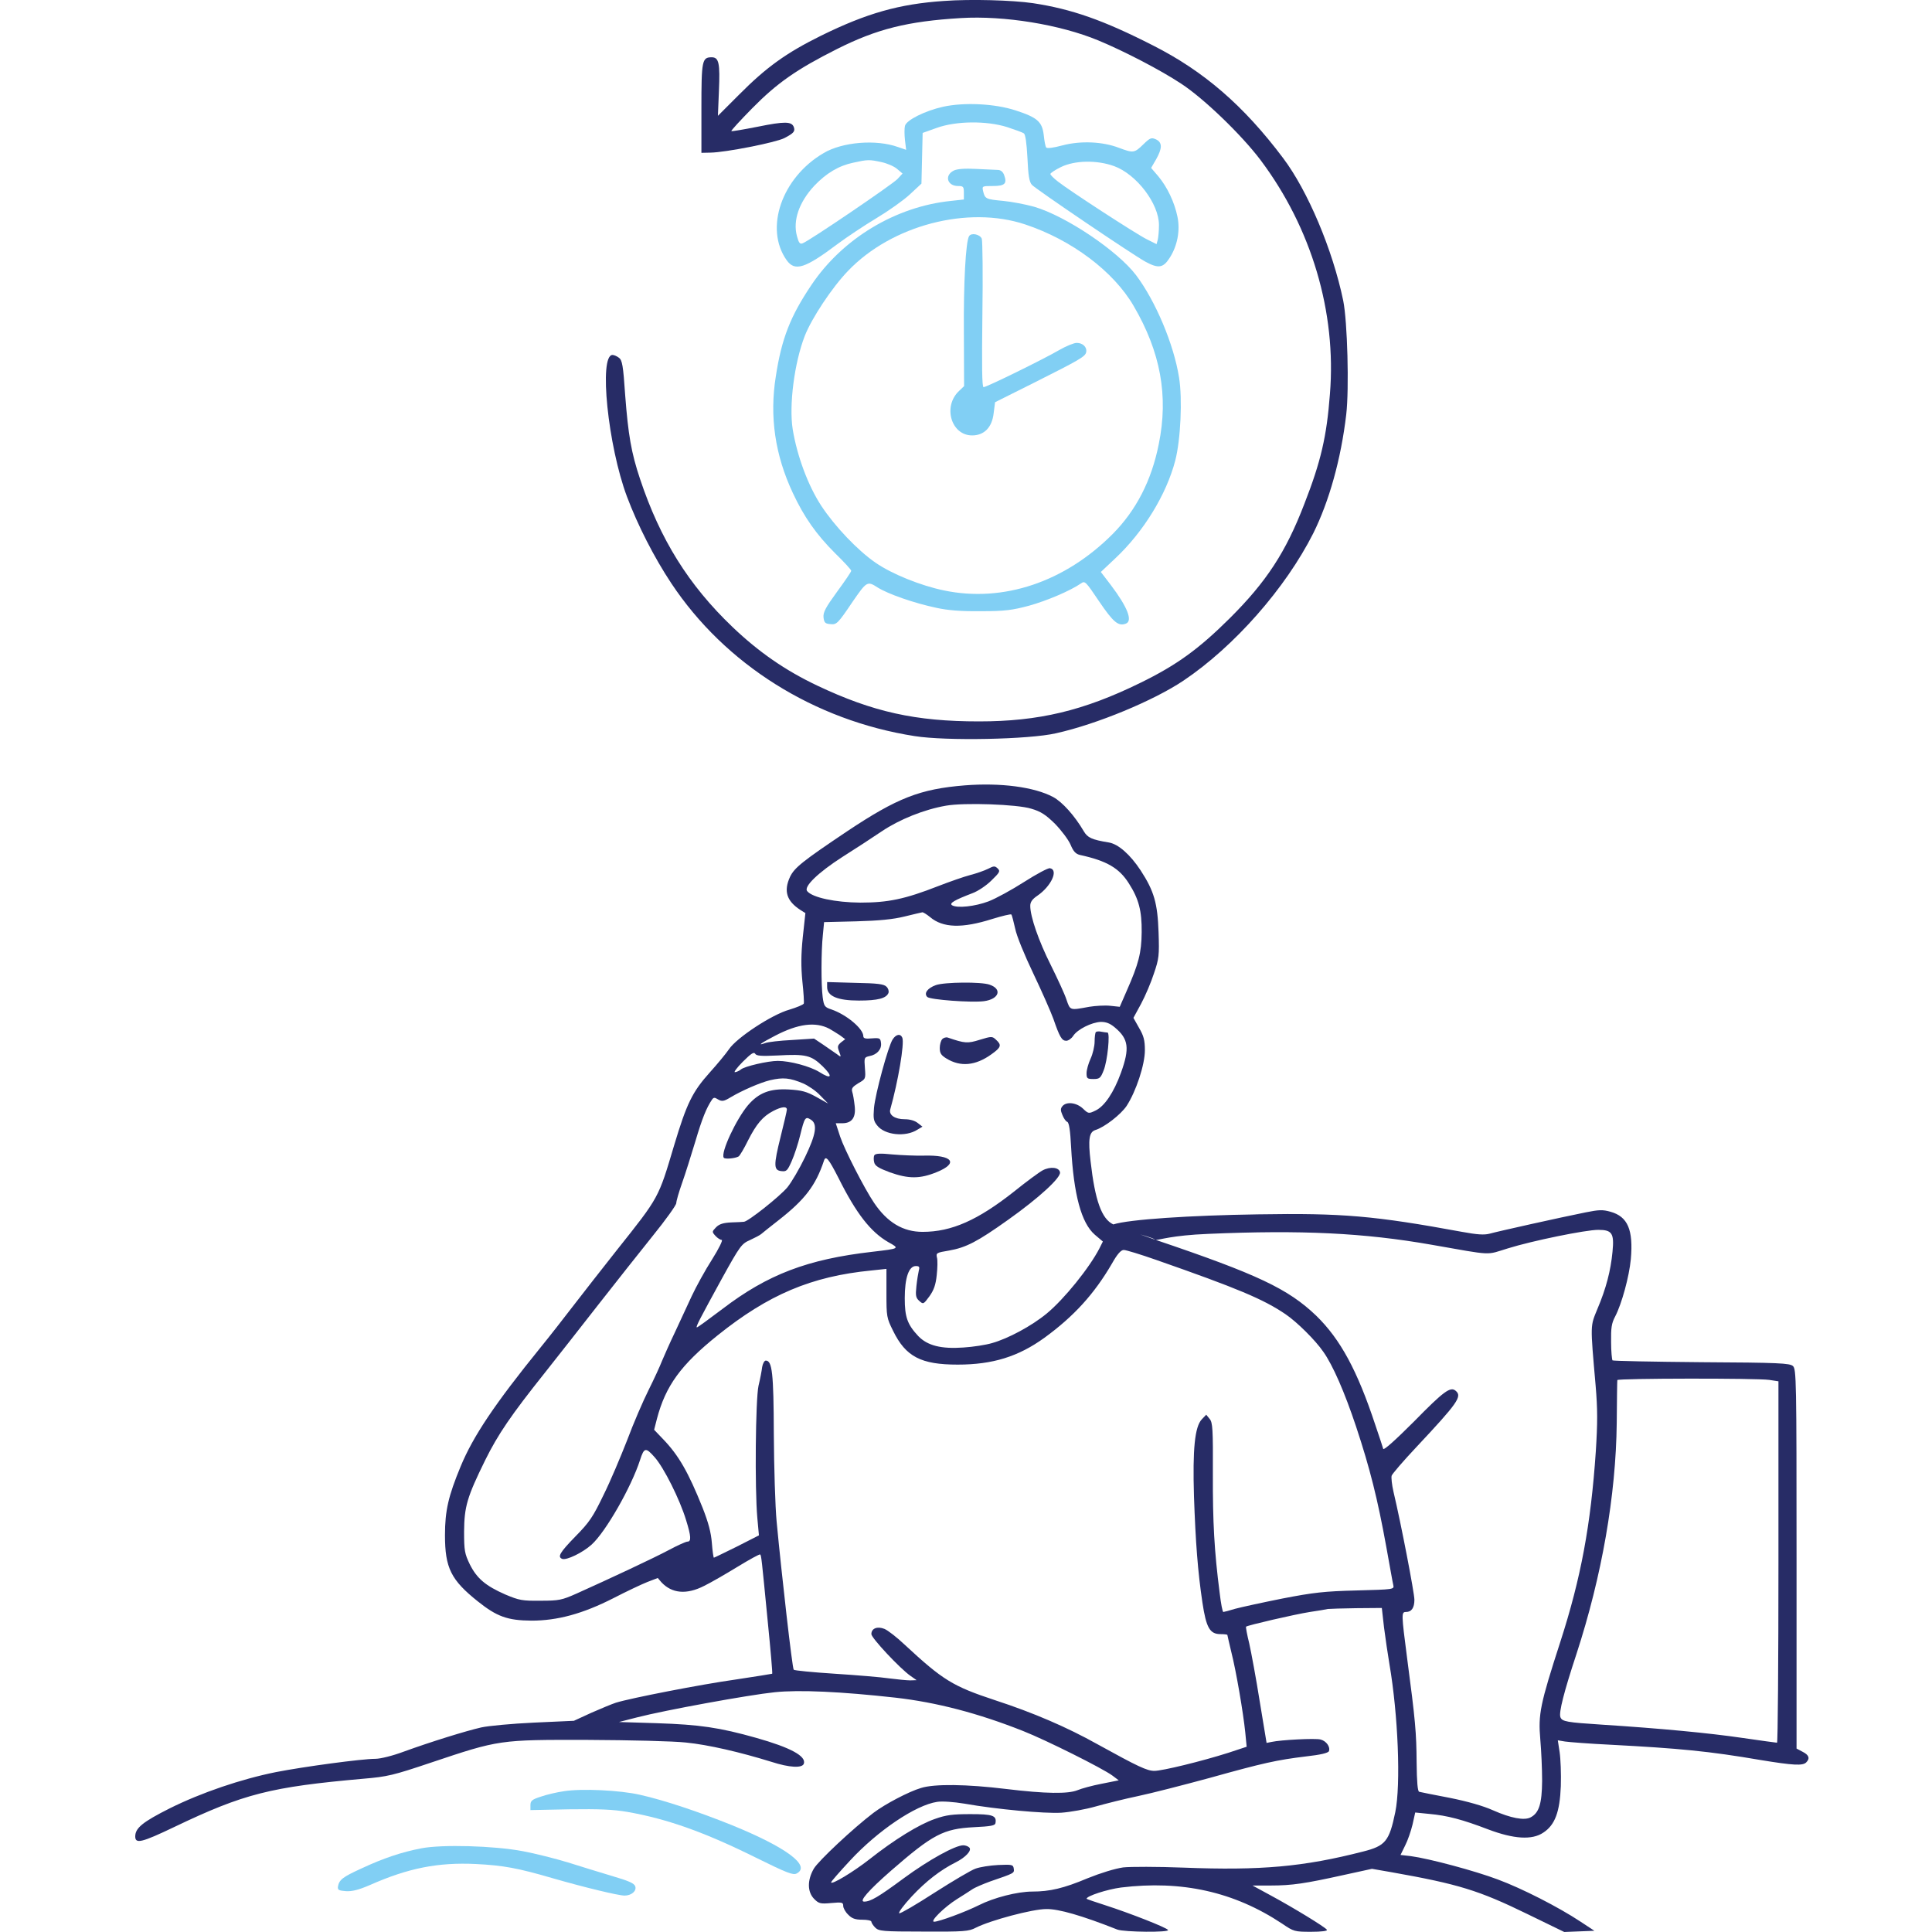
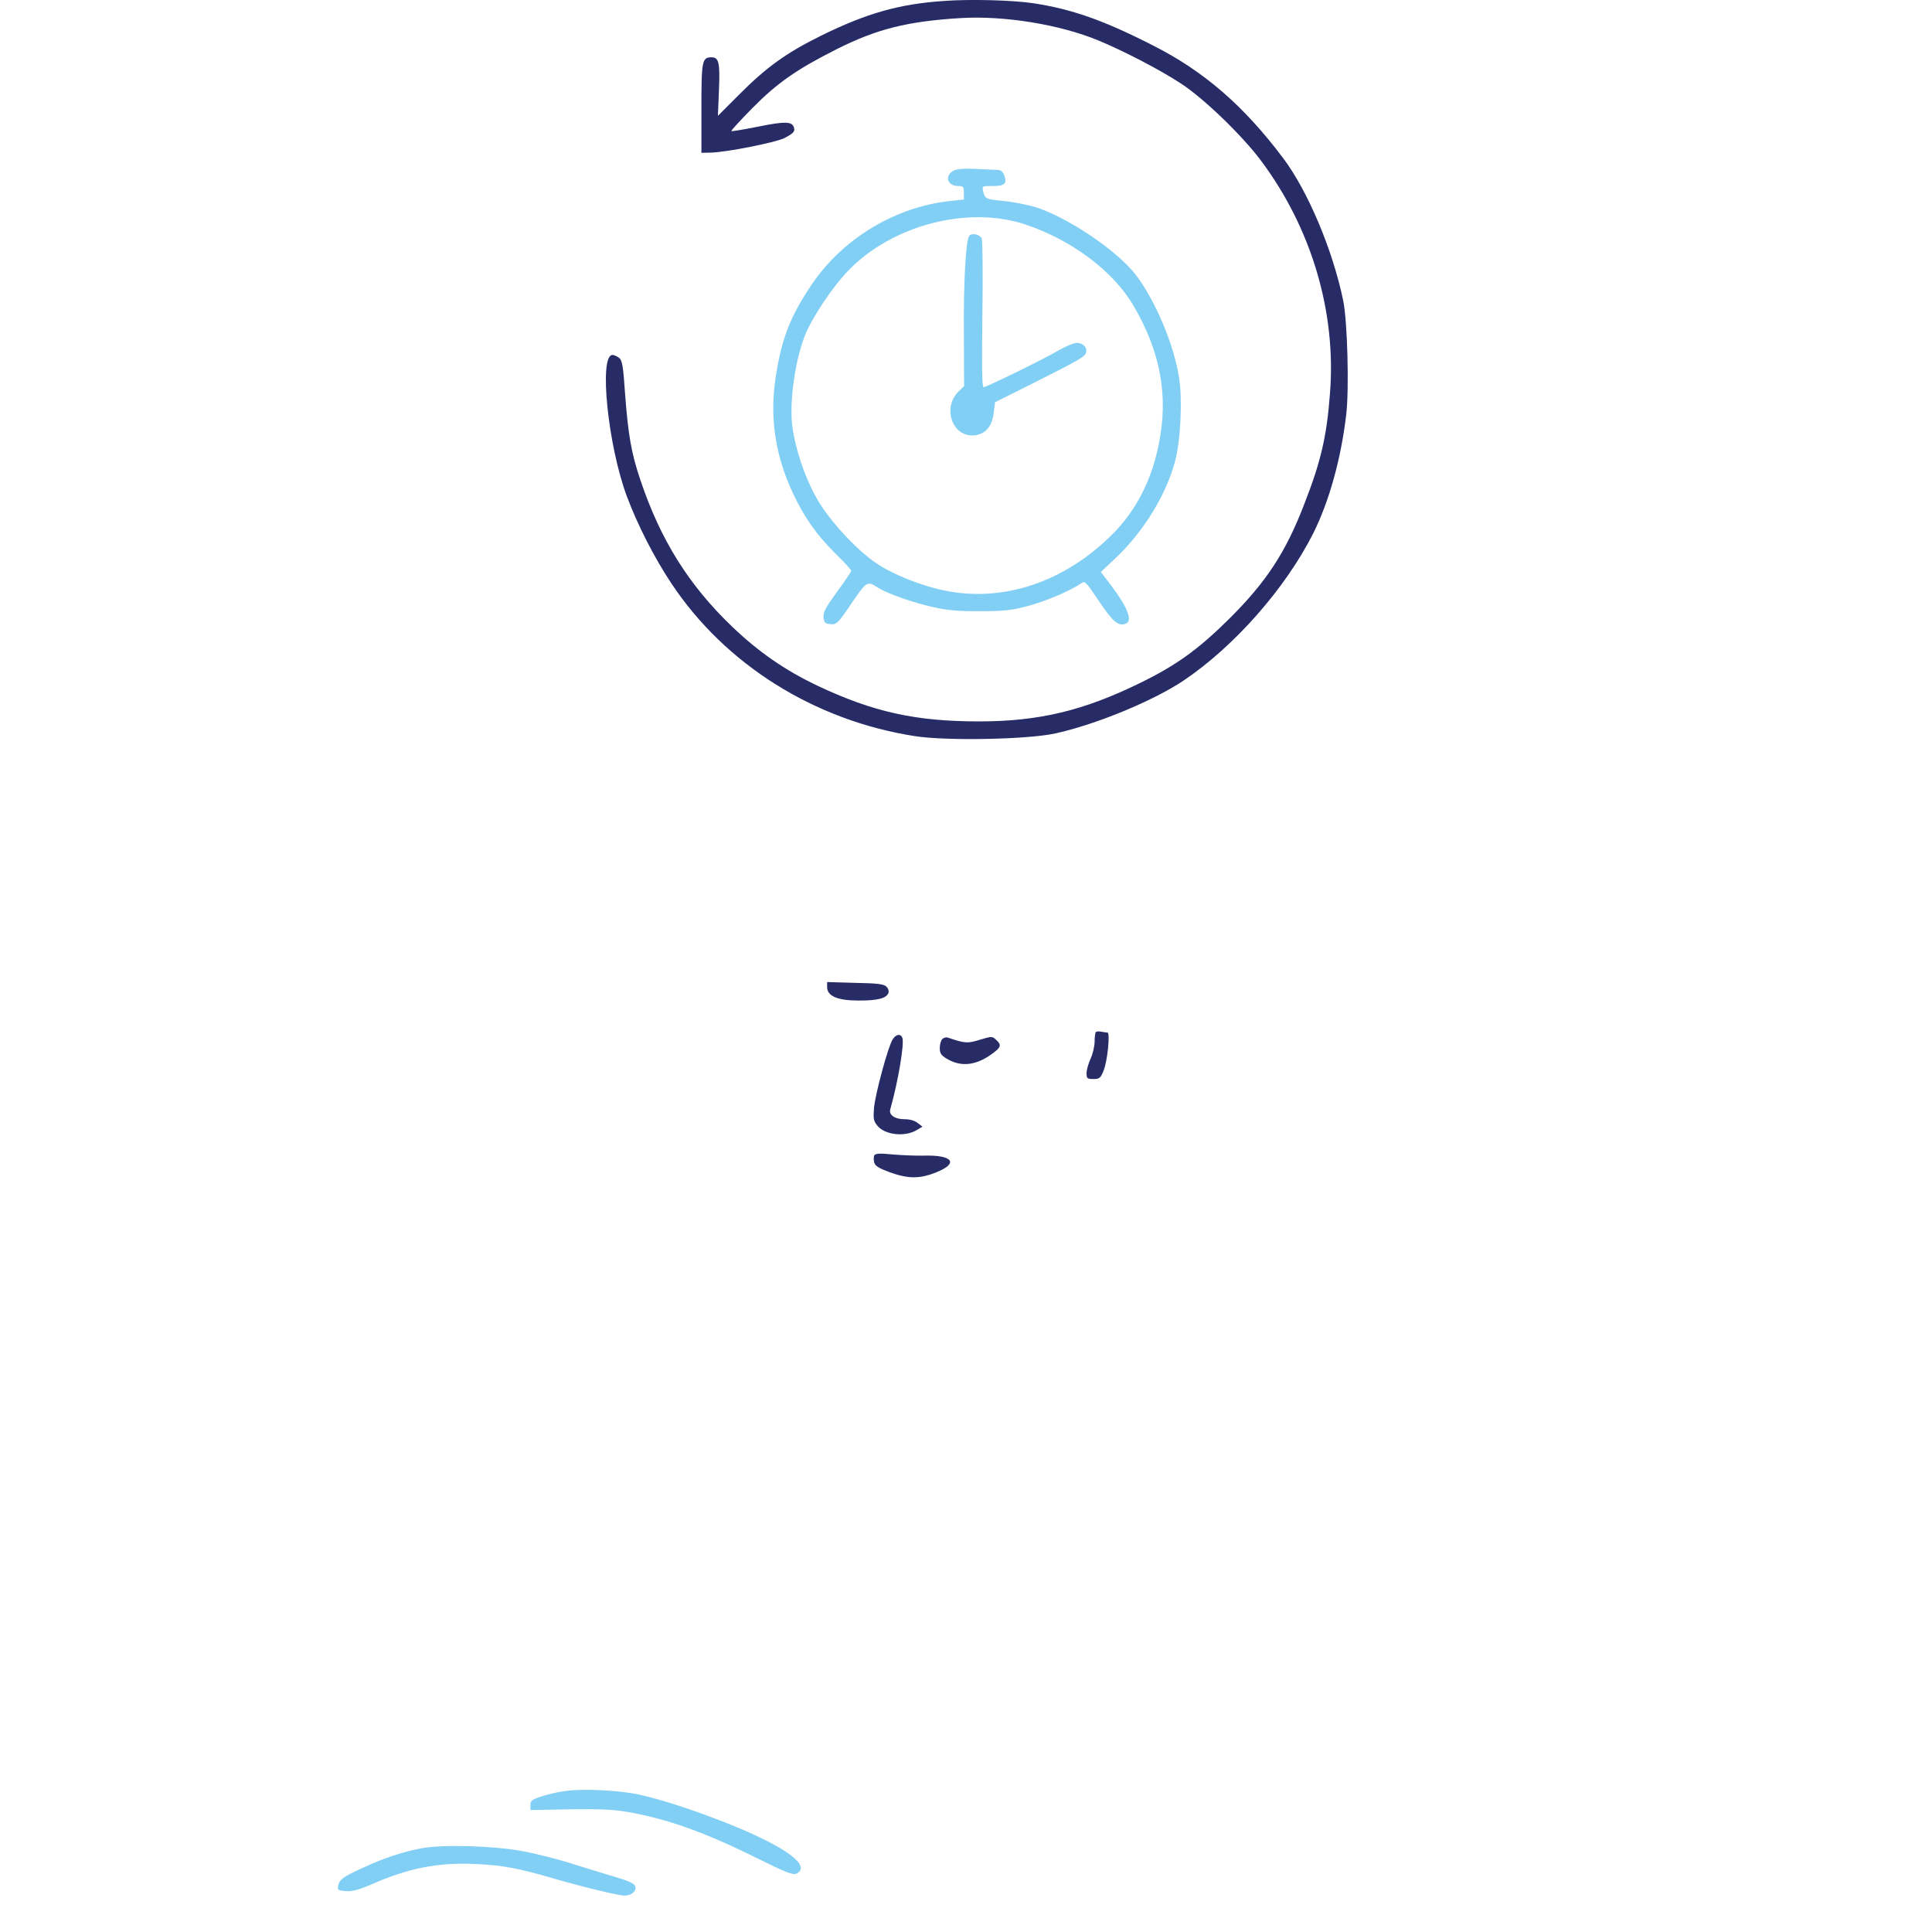
<svg xmlns="http://www.w3.org/2000/svg" width="100" height="100" viewBox="0 0 100 100" fill="none">
  <path d="M48.85 0.05C46.539 0.207 44.863 0.685 42.51 1.841C40.699 2.736 39.668 3.475 38.242 4.912L37.159 5.995L37.211 4.714C37.274 3.267 37.211 2.965 36.836 2.965C36.337 2.965 36.305 3.132 36.305 5.609V7.91L36.774 7.9C37.555 7.889 40.136 7.379 40.594 7.15C41.094 6.89 41.167 6.796 41.084 6.567C40.969 6.286 40.615 6.276 39.231 6.557C38.492 6.703 37.877 6.807 37.856 6.786C37.825 6.765 38.315 6.234 38.929 5.609C40.22 4.298 41.23 3.59 43.322 2.538C45.394 1.497 46.976 1.102 49.735 0.935C51.973 0.8 54.856 1.268 56.845 2.091C58.177 2.643 60.082 3.632 61.134 4.329C62.3 5.089 64.257 6.973 65.246 8.285C67.88 11.793 69.181 16.155 68.837 20.392C68.671 22.589 68.369 23.89 67.515 26.076C66.558 28.575 65.548 30.115 63.643 32.01C62.05 33.592 60.905 34.425 59.031 35.341C56.085 36.788 53.763 37.34 50.672 37.34C47.382 37.34 45.185 36.851 42.302 35.487C40.636 34.696 39.272 33.748 37.919 32.458C35.639 30.282 34.171 27.919 33.13 24.796C32.672 23.432 32.516 22.495 32.36 20.465C32.256 18.903 32.204 18.643 32.037 18.518C31.933 18.435 31.777 18.372 31.704 18.372C30.986 18.372 31.465 23.078 32.454 25.712C33.005 27.18 33.859 28.855 34.744 30.188C37.534 34.394 42.146 37.288 47.34 38.1C48.964 38.36 53.264 38.277 54.659 37.954C56.772 37.486 59.728 36.257 61.259 35.227C63.893 33.457 66.537 30.448 67.973 27.606C68.796 25.951 69.41 23.765 69.681 21.454C69.837 20.132 69.743 16.634 69.525 15.562C68.983 12.938 67.692 9.878 66.412 8.181C64.371 5.464 62.31 3.684 59.676 2.351C57.105 1.039 55.46 0.467 53.472 0.165C52.41 0.009 50.245 -0.054 48.85 0.05Z" fill="#272C66" />
-   <path d="M48.807 5.527C47.881 5.735 46.913 6.214 46.84 6.516C46.809 6.641 46.809 6.964 46.84 7.245L46.902 7.755L46.476 7.609C45.341 7.203 43.602 7.349 42.634 7.921C40.458 9.191 39.553 11.835 40.719 13.47C41.145 14.063 41.666 13.897 43.342 12.637C43.831 12.273 44.737 11.669 45.362 11.294C45.986 10.919 46.767 10.368 47.09 10.066L47.694 9.504L47.725 8.192L47.756 6.88L48.485 6.62C49.495 6.256 51.066 6.245 52.128 6.578C52.534 6.714 52.919 6.849 52.992 6.901C53.076 6.953 53.138 7.39 53.18 8.171C53.221 9.087 53.273 9.41 53.409 9.566C53.607 9.785 58.645 13.199 59.301 13.553C59.957 13.907 60.207 13.866 60.529 13.366C60.946 12.731 61.092 11.929 60.946 11.221C60.79 10.461 60.415 9.681 59.957 9.129L59.582 8.692L59.842 8.244C60.165 7.671 60.165 7.37 59.832 7.213C59.593 7.109 59.53 7.13 59.176 7.474C58.718 7.921 58.666 7.932 57.916 7.651C57.073 7.328 55.938 7.276 54.991 7.526C54.491 7.661 54.19 7.692 54.148 7.63C54.106 7.567 54.054 7.286 54.023 6.984C53.94 6.297 53.69 6.079 52.566 5.714C51.483 5.36 49.89 5.287 48.807 5.527ZM45.622 8.39C45.913 8.452 46.278 8.608 46.434 8.744L46.715 8.983L46.455 9.264C46.205 9.535 41.885 12.471 41.541 12.595C41.406 12.648 41.343 12.575 41.25 12.221C41.031 11.419 41.354 10.472 42.145 9.618C42.77 8.962 43.415 8.577 44.164 8.421C44.914 8.254 44.997 8.254 45.622 8.39ZM57.667 8.598C58.833 9.025 59.988 10.545 59.988 11.648C59.988 11.94 59.957 12.283 59.926 12.408L59.863 12.637L59.343 12.377C58.749 12.075 55.355 9.868 54.762 9.4C54.544 9.233 54.367 9.056 54.367 9.004C54.367 8.962 54.606 8.796 54.908 8.65C55.626 8.296 56.771 8.275 57.667 8.598Z" fill="#81CFF4" />
  <path d="M49.37 8.827C48.87 9.076 49.026 9.628 49.588 9.628C49.859 9.628 49.89 9.659 49.89 9.982V10.326L49.224 10.399C46.361 10.69 43.613 12.345 41.999 14.75C40.906 16.374 40.458 17.519 40.157 19.476C39.823 21.558 40.115 23.557 41.041 25.525C41.624 26.774 42.259 27.669 43.217 28.627C43.686 29.085 44.06 29.491 44.06 29.543C44.06 29.595 43.727 30.084 43.321 30.636C42.738 31.438 42.603 31.688 42.624 31.948C42.655 32.218 42.707 32.281 42.957 32.302C43.3 32.343 43.352 32.302 44.123 31.157C44.862 30.084 44.893 30.064 45.424 30.407C45.976 30.75 47.288 31.209 48.453 31.458C49.068 31.594 49.744 31.646 50.775 31.635C52.014 31.635 52.389 31.583 53.253 31.354C54.19 31.094 55.407 30.574 55.949 30.199C56.157 30.053 56.188 30.084 56.896 31.136C57.625 32.208 57.885 32.427 58.27 32.281C58.645 32.145 58.364 31.427 57.489 30.272L56.979 29.605L57.719 28.908C59.186 27.534 60.373 25.598 60.831 23.838C61.112 22.756 61.206 20.653 61.029 19.549C60.758 17.821 59.811 15.583 58.801 14.24C57.843 12.98 55.168 11.179 53.523 10.7C53.076 10.575 52.357 10.44 51.931 10.399C51.035 10.315 50.983 10.294 50.889 9.909C50.827 9.628 50.827 9.628 51.389 9.628C52.014 9.628 52.139 9.503 51.972 9.056C51.91 8.889 51.795 8.795 51.639 8.795C51.504 8.785 51.004 8.764 50.515 8.743C49.932 8.712 49.547 8.743 49.37 8.827ZM53.065 11.617C55.47 12.418 57.635 14.042 58.676 15.833C60.071 18.217 60.488 20.497 59.978 22.985C59.603 24.879 58.801 26.42 57.594 27.638C55.116 30.126 51.931 31.198 48.87 30.563C47.652 30.313 46.163 29.709 45.32 29.127C44.394 28.491 43.207 27.242 42.509 26.18C41.822 25.129 41.26 23.609 41.031 22.225C40.833 20.975 41.114 18.779 41.656 17.384C42.01 16.478 43.061 14.885 43.894 14.021C46.153 11.658 50.098 10.627 53.065 11.617Z" fill="#81CFF4" />
  <path d="M50.161 12.221C49.984 12.491 49.87 14.688 49.89 17.176L49.901 19.987L49.64 20.236C48.787 21.038 49.234 22.537 50.317 22.537C50.942 22.537 51.348 22.121 51.431 21.392L51.504 20.819L53.482 19.83C55.887 18.623 56.178 18.456 56.22 18.227C56.272 17.967 56.043 17.748 55.73 17.748C55.585 17.748 55.179 17.915 54.835 18.113C54.054 18.571 51.067 20.039 50.91 20.039C50.827 20.039 50.817 18.977 50.848 16.312C50.879 14.261 50.858 12.481 50.817 12.356C50.723 12.127 50.276 12.033 50.161 12.221Z" fill="#81CFF4" />
-   <path d="M49.942 40.65C47.61 40.838 46.434 41.306 43.852 43.024C41.541 44.575 41.125 44.908 40.896 45.377C40.552 46.116 40.708 46.636 41.437 47.105L41.687 47.261L41.552 48.51C41.458 49.426 41.458 50.04 41.531 50.8C41.593 51.362 41.624 51.883 41.604 51.945C41.572 52.008 41.239 52.143 40.864 52.258C39.959 52.508 38.127 53.715 37.731 54.309C37.575 54.538 37.127 55.079 36.742 55.506C35.836 56.515 35.545 57.109 34.889 59.295C34.077 62.023 34.129 61.939 31.933 64.698C31.183 65.645 30.184 66.926 29.694 67.561C29.215 68.185 28.445 69.174 27.977 69.747C25.613 72.662 24.489 74.338 23.844 75.899C23.209 77.43 23.032 78.19 23.032 79.46C23.032 81.156 23.344 81.781 24.729 82.885C25.718 83.676 26.269 83.874 27.508 83.884C28.851 83.884 30.163 83.53 31.756 82.718C32.422 82.374 33.213 82 33.505 81.885L34.046 81.677L34.233 81.896C34.775 82.479 35.535 82.552 36.451 82.083C36.794 81.916 37.565 81.469 38.179 81.094C38.793 80.719 39.324 80.428 39.345 80.459C39.407 80.511 39.417 80.626 39.74 83.946C39.886 85.404 39.99 86.612 39.969 86.632C39.948 86.643 39.095 86.778 38.064 86.934C36.284 87.184 32.651 87.892 31.881 88.131C31.683 88.194 31.11 88.433 30.61 88.652L29.705 89.068L27.643 89.162C26.509 89.214 25.28 89.329 24.906 89.412C24.094 89.599 22.314 90.151 20.908 90.661C20.325 90.88 19.69 91.036 19.43 91.036C18.732 91.036 15.724 91.442 14.287 91.723C12.476 92.087 10.425 92.785 8.791 93.597C7.385 94.305 7 94.617 7 95.054C7 95.45 7.323 95.377 9.02 94.565C12.632 92.837 14.006 92.493 18.816 92.066C20.054 91.962 20.356 91.889 22.303 91.234C25.843 90.047 25.843 90.047 30.423 90.057C32.63 90.068 34.837 90.12 35.503 90.193C36.659 90.307 38.314 90.692 39.928 91.192C40.864 91.494 41.51 91.525 41.604 91.296C41.749 90.9 40.917 90.453 39.147 89.953C37.231 89.412 36.201 89.266 34.015 89.193L32.037 89.131L32.974 88.891C34.431 88.516 38.772 87.725 40.094 87.59C41.375 87.455 43.55 87.559 46.351 87.871C48.464 88.111 50.629 88.673 52.961 89.599C54.148 90.068 57.063 91.525 57.573 91.9L57.906 92.15L57.021 92.327C56.532 92.42 55.97 92.576 55.772 92.66C55.283 92.858 54.138 92.847 52.076 92.597C50.026 92.347 48.37 92.327 47.673 92.545C47.038 92.733 45.809 93.378 45.206 93.836C44.165 94.627 42.364 96.314 42.124 96.72C41.781 97.313 41.781 97.927 42.145 98.292C42.384 98.531 42.468 98.552 43.03 98.5C43.592 98.448 43.644 98.469 43.644 98.646C43.644 98.76 43.759 98.968 43.904 99.104C44.092 99.302 44.269 99.364 44.633 99.364C44.893 99.364 45.102 99.406 45.102 99.468C45.102 99.52 45.195 99.666 45.299 99.77C45.487 99.957 45.674 99.978 47.808 99.978C49.89 99.989 50.151 99.968 50.504 99.78C51.264 99.395 53.44 98.812 54.158 98.812C54.793 98.802 55.991 99.145 57.833 99.874C58.198 100.009 60.55 100.03 60.457 99.895C60.384 99.77 58.468 99.02 57.209 98.615C56.678 98.448 56.24 98.292 56.24 98.281C56.24 98.136 57.313 97.792 58.021 97.698C61.164 97.313 63.882 97.917 66.37 99.572C66.963 99.978 67.015 99.989 67.869 99.989C68.4 99.989 68.722 99.947 68.681 99.885C68.597 99.749 66.942 98.739 65.787 98.115L64.829 97.594H65.766C66.88 97.594 67.556 97.49 69.534 97.053L71.013 96.73L72.033 96.907C75.489 97.521 76.54 97.844 79.039 99.062L80.965 99.999L81.746 99.968L82.526 99.937L81.798 99.458C80.663 98.708 78.789 97.75 77.529 97.282C76.343 96.834 73.969 96.199 73.032 96.074L72.491 96.012L72.73 95.523C72.866 95.262 73.032 94.773 73.115 94.43L73.251 93.815L73.98 93.888C74.916 93.972 75.697 94.18 77.03 94.69C78.352 95.189 79.299 95.252 79.882 94.856C80.486 94.461 80.736 93.784 80.788 92.452C80.809 91.817 80.777 91.025 80.725 90.682L80.632 90.078L81.006 90.141C81.215 90.172 82.276 90.255 83.359 90.307C86.919 90.495 88.45 90.64 91.125 91.098C92.832 91.379 93.311 91.4 93.488 91.223C93.697 91.015 93.634 90.838 93.301 90.671L92.989 90.505V80.688C92.989 71.402 92.978 70.861 92.801 70.705C92.635 70.559 92.083 70.528 88.075 70.507C85.576 70.486 83.505 70.444 83.463 70.413C83.432 70.371 83.39 69.945 83.39 69.466C83.38 68.737 83.411 68.498 83.599 68.144C83.942 67.488 84.327 66.072 84.411 65.177C84.546 63.657 84.254 62.97 83.359 62.72C82.953 62.605 82.755 62.616 82.079 62.751C80.777 63.011 77.509 63.74 77.103 63.855C76.822 63.928 76.468 63.907 75.676 63.761C71.138 62.928 69.493 62.782 65.1 62.855C61.623 62.907 58.427 63.115 57.625 63.376C57.282 63.49 59.613 63.99 59.79 64.167C59.797 64.174 59.808 64.177 59.824 64.178C59.982 64.189 60.637 63.941 62.539 63.865C67.348 63.657 70.596 63.813 74.094 64.427C77.352 65 76.884 64.969 78.05 64.615C79.32 64.219 82.079 63.657 82.724 63.657C83.442 63.657 83.557 63.834 83.463 64.792C83.37 65.77 83.13 66.697 82.683 67.748C82.308 68.664 82.308 68.498 82.589 71.714C82.693 72.943 82.693 73.63 82.599 75.118C82.339 78.939 81.829 81.677 80.767 84.967C79.716 88.215 79.611 88.725 79.726 90.036C79.778 90.619 79.82 91.577 79.82 92.181C79.809 93.357 79.663 93.836 79.226 94.065C78.903 94.242 78.196 94.107 77.279 93.701C76.769 93.472 75.968 93.243 75.031 93.055C74.229 92.899 73.521 92.764 73.459 92.743C73.376 92.733 73.334 92.223 73.324 91.223C73.313 89.683 73.261 89.068 72.834 85.841C72.532 83.52 72.532 83.436 72.772 83.436C73.063 83.436 73.209 83.218 73.209 82.801C73.209 82.458 72.522 78.877 72.126 77.211C72.043 76.847 72.002 76.472 72.033 76.378C72.074 76.274 72.637 75.618 73.303 74.91C75.458 72.61 75.697 72.276 75.343 71.985C75.073 71.756 74.729 72.006 73.188 73.578C72.22 74.546 71.627 75.077 71.596 74.994C71.575 74.91 71.387 74.348 71.179 73.734C70.253 70.934 69.378 69.32 68.129 68.102C66.675 66.71 65.096 65.961 59.824 64.178C59.813 64.174 59.801 64.171 59.79 64.167C58.801 63.823 57.823 63.469 57.625 63.376C57.021 63.095 56.678 62.137 56.449 60.117C56.313 58.972 56.376 58.597 56.688 58.493C57.167 58.348 58.01 57.692 58.312 57.244C58.801 56.495 59.259 55.11 59.259 54.361C59.259 53.84 59.197 53.611 58.958 53.205L58.666 52.684L59.062 51.956C59.28 51.55 59.582 50.842 59.728 50.384C59.988 49.624 60.009 49.457 59.967 48.25C59.915 46.751 59.738 46.126 59.041 45.054C58.499 44.231 57.885 43.69 57.396 43.607C56.501 43.461 56.292 43.357 56.095 43.024C55.626 42.222 54.991 41.514 54.512 41.254C53.534 40.733 51.795 40.505 49.942 40.65ZM53.378 41.858C53.877 42.004 54.127 42.17 54.606 42.639C54.929 42.972 55.293 43.451 55.408 43.711C55.553 44.065 55.678 44.2 55.897 44.252C57.282 44.554 57.927 44.929 58.427 45.72C58.947 46.532 59.103 47.146 59.093 48.25C59.082 49.322 58.937 49.884 58.312 51.3L57.958 52.112L57.469 52.06C57.198 52.029 56.699 52.06 56.376 52.112C55.366 52.299 55.397 52.31 55.199 51.737C55.106 51.446 54.731 50.644 54.387 49.947C53.763 48.708 53.326 47.448 53.326 46.886C53.326 46.688 53.43 46.542 53.69 46.365C54.408 45.876 54.804 45.023 54.346 44.939C54.252 44.918 53.648 45.241 53.013 45.647C52.378 46.053 51.545 46.511 51.16 46.657C50.463 46.917 49.547 47.021 49.276 46.855C49.12 46.751 49.411 46.584 50.338 46.23C50.619 46.126 51.056 45.834 51.316 45.574C51.743 45.158 51.785 45.095 51.639 44.95C51.493 44.814 51.441 44.814 51.139 44.971C50.952 45.064 50.536 45.21 50.213 45.293C49.89 45.377 49.151 45.637 48.558 45.866C46.83 46.542 45.965 46.719 44.529 46.719C43.238 46.709 42.051 46.459 41.781 46.126C41.583 45.897 42.353 45.158 43.602 44.356C44.227 43.961 45.143 43.367 45.632 43.034C46.559 42.41 47.829 41.9 48.964 41.702C49.901 41.535 52.649 41.629 53.378 41.858ZM48.141 47.469C48.807 48.031 49.797 48.062 51.368 47.563C51.879 47.407 52.316 47.302 52.347 47.334C52.378 47.365 52.462 47.698 52.545 48.062C52.618 48.437 53.024 49.426 53.482 50.384C53.919 51.3 54.387 52.362 54.523 52.736C54.846 53.673 54.96 53.871 55.189 53.871C55.293 53.871 55.46 53.757 55.553 53.611C55.772 53.278 56.501 52.913 56.98 52.893C57.25 52.893 57.448 52.965 57.708 53.184C58.416 53.778 58.479 54.256 58.021 55.526C57.646 56.557 57.167 57.265 56.699 57.484C56.355 57.65 56.334 57.65 56.053 57.38C55.72 57.067 55.199 57.005 54.991 57.255C54.887 57.38 54.887 57.473 54.991 57.713C55.054 57.879 55.168 58.046 55.241 58.067C55.335 58.108 55.397 58.514 55.439 59.357C55.574 61.846 55.97 63.303 56.667 63.907L57.084 64.261L56.907 64.615C56.386 65.624 55.085 67.238 54.179 67.987C53.398 68.633 52.17 69.289 51.348 69.518C51.035 69.612 50.369 69.716 49.869 69.747C48.724 69.83 48.006 69.653 47.527 69.153C46.965 68.55 46.83 68.175 46.83 67.196C46.83 66.145 47.038 65.531 47.402 65.531C47.579 65.531 47.61 65.572 47.558 65.76C47.527 65.895 47.465 66.259 47.433 66.572C47.381 67.061 47.402 67.175 47.579 67.332C47.787 67.519 47.798 67.519 48.11 67.092C48.339 66.769 48.433 66.499 48.485 65.999C48.526 65.624 48.537 65.218 48.495 65.083C48.443 64.854 48.485 64.833 49.12 64.729C50.005 64.573 50.588 64.271 52.181 63.136C53.794 61.991 54.918 60.95 54.866 60.679C54.825 60.419 54.367 60.367 53.971 60.575C53.794 60.669 53.128 61.158 52.482 61.679C50.608 63.157 49.255 63.761 47.756 63.761C46.736 63.761 45.924 63.272 45.237 62.252C44.737 61.512 43.706 59.493 43.488 58.837L43.259 58.139H43.592C44.102 58.139 44.31 57.837 44.237 57.234C44.206 56.953 44.154 56.64 44.112 56.515C44.06 56.339 44.123 56.255 44.425 56.068C44.81 55.849 44.81 55.839 44.768 55.287C44.727 54.746 44.727 54.725 45.008 54.662C45.393 54.59 45.643 54.309 45.601 53.986C45.57 53.736 45.539 53.715 45.133 53.746C44.789 53.778 44.685 53.746 44.685 53.632C44.685 53.247 43.821 52.518 43.03 52.247C42.686 52.133 42.645 52.081 42.582 51.612C42.499 50.988 42.499 49.239 42.593 48.375L42.655 47.729L44.321 47.688C45.497 47.656 46.236 47.584 46.819 47.438C47.277 47.323 47.694 47.23 47.746 47.219C47.787 47.219 47.964 47.323 48.141 47.469ZM42.926 53.247C43.061 53.319 43.3 53.476 43.467 53.58L43.748 53.788L43.529 53.955C43.353 54.111 43.332 54.173 43.436 54.433C43.55 54.735 43.54 54.735 43.311 54.558C43.176 54.465 42.863 54.246 42.603 54.069L42.135 53.757L41 53.83C40.365 53.861 39.751 53.934 39.615 53.986C39.157 54.152 39.376 53.996 40.115 53.611C41.312 52.986 42.207 52.872 42.926 53.247ZM40.25 54.631C41.718 54.548 41.989 54.621 42.582 55.193C43.134 55.735 43.04 55.891 42.405 55.485C41.926 55.193 40.896 54.912 40.261 54.912C39.74 54.912 38.553 55.193 38.356 55.349C38.272 55.422 38.137 55.485 38.043 55.495C37.96 55.516 38.137 55.266 38.449 54.954C38.866 54.538 39.022 54.433 39.084 54.538C39.147 54.652 39.386 54.673 40.25 54.631ZM41.572 56.078C41.833 56.193 42.239 56.463 42.457 56.703L42.863 57.119L42.249 56.776C41.739 56.495 41.499 56.432 40.823 56.391C39.855 56.339 39.272 56.557 38.71 57.213C38.106 57.931 37.294 59.659 37.46 59.92C37.512 60.013 38.054 59.961 38.231 59.857C38.293 59.816 38.512 59.451 38.71 59.045C39.147 58.181 39.48 57.785 40.021 57.504C40.459 57.275 40.729 57.255 40.729 57.431C40.729 57.494 40.583 58.129 40.407 58.827C40.032 60.336 40.042 60.575 40.448 60.617C40.708 60.648 40.76 60.596 40.979 60.097C41.114 59.795 41.312 59.191 41.416 58.764C41.645 57.827 41.687 57.775 41.968 57.952C42.322 58.171 42.249 58.691 41.666 59.899C41.375 60.503 40.969 61.19 40.76 61.45C40.386 61.908 38.71 63.24 38.501 63.24C38.439 63.251 38.137 63.261 37.846 63.272C37.44 63.292 37.231 63.355 37.065 63.522C36.846 63.751 36.846 63.761 37.033 63.969C37.138 64.084 37.283 64.177 37.356 64.177C37.429 64.177 37.211 64.625 36.857 65.187C36.503 65.739 36.034 66.593 35.805 67.082C35.576 67.571 35.181 68.425 34.931 68.966C34.67 69.507 34.379 70.174 34.264 70.444C34.16 70.715 33.848 71.392 33.567 71.954C33.286 72.516 32.786 73.671 32.464 74.536C32.13 75.389 31.589 76.68 31.235 77.388C30.694 78.512 30.506 78.793 29.788 79.522C28.976 80.355 28.841 80.584 29.101 80.688C29.32 80.771 30.163 80.365 30.621 79.949C31.35 79.293 32.682 76.961 33.13 75.566C33.338 74.921 33.421 74.9 33.879 75.42C34.358 75.951 35.191 77.617 35.514 78.689C35.774 79.522 35.784 79.793 35.587 79.793C35.503 79.793 35.066 79.99 34.618 80.23C33.838 80.646 31.568 81.708 29.851 82.479C29.08 82.822 28.934 82.853 27.977 82.853C27.029 82.864 26.873 82.832 26.155 82.531C25.135 82.083 24.677 81.698 24.312 80.959C24.052 80.417 24.021 80.261 24.021 79.272C24.031 77.981 24.177 77.482 25.114 75.577C25.78 74.234 26.446 73.255 28.206 71.048C28.82 70.278 30.048 68.706 30.944 67.561C31.839 66.416 33.119 64.802 33.786 63.969C34.452 63.147 35.004 62.376 35.004 62.272C35.004 62.168 35.139 61.7 35.305 61.231C35.472 60.763 35.774 59.795 35.992 59.076C36.336 57.91 36.565 57.338 36.857 56.911C36.94 56.797 36.992 56.797 37.158 56.901C37.367 57.026 37.471 57.005 37.814 56.797C38.408 56.443 39.345 56.037 39.855 55.912C40.542 55.755 40.875 55.787 41.572 56.078ZM43.405 60.981C44.321 62.814 45.06 63.761 45.976 64.292C46.58 64.625 46.58 64.625 45.154 64.792C41.791 65.177 39.73 65.968 37.398 67.748C36.68 68.289 36.086 68.727 36.065 68.706C36.013 68.664 36.221 68.269 37.367 66.176C38.304 64.479 38.387 64.375 38.814 64.188C39.063 64.073 39.324 63.938 39.397 63.876C39.469 63.813 39.886 63.48 40.313 63.147C41.656 62.095 42.218 61.367 42.645 60.086C42.738 59.784 42.884 59.961 43.405 60.981ZM59.832 65.208C64.058 66.686 65.401 67.248 66.547 68.029C67.13 68.425 68.087 69.372 68.493 69.966C68.983 70.653 69.597 72.058 70.19 73.838C70.909 76.003 71.304 77.586 71.752 80.053C71.929 81.021 72.085 81.927 72.116 82.041C72.168 82.27 72.147 82.27 70.211 82.322C68.545 82.364 67.994 82.427 66.38 82.739C65.339 82.947 64.246 83.186 63.934 83.27C63.632 83.364 63.351 83.436 63.319 83.436C63.278 83.436 63.194 82.999 63.132 82.468C62.851 80.292 62.768 78.772 62.778 76.284C62.788 73.963 62.768 73.63 62.611 73.442L62.434 73.224L62.206 73.463C61.841 73.849 61.727 75.004 61.8 77.45C61.883 79.834 61.997 81.344 62.237 82.947C62.434 84.259 62.622 84.582 63.174 84.582C63.371 84.582 63.528 84.602 63.528 84.623C63.528 84.644 63.621 85.029 63.725 85.477C63.986 86.497 64.35 88.652 64.454 89.662L64.527 90.411L63.58 90.724C62.206 91.161 60.165 91.66 59.749 91.66C59.374 91.66 58.906 91.442 56.813 90.286C55.231 89.401 53.492 88.652 51.514 88.006C49.307 87.278 48.807 86.965 46.819 85.123C46.424 84.748 45.955 84.384 45.778 84.311C45.414 84.165 45.102 84.28 45.102 84.582C45.102 84.779 46.58 86.362 47.132 86.747L47.444 86.965L47.111 86.976C46.934 86.976 46.434 86.924 46.018 86.872C45.601 86.809 44.331 86.705 43.207 86.632C42.072 86.559 41.114 86.466 41.083 86.424C41.01 86.362 40.459 81.521 40.198 78.752C40.125 77.981 40.063 75.941 40.053 74.223C40.042 71.058 39.969 70.424 39.636 70.424C39.563 70.424 39.48 70.58 39.449 70.757C39.428 70.944 39.345 71.381 39.261 71.725C39.105 72.433 39.063 77.065 39.199 78.564L39.282 79.47L38.137 80.053C37.502 80.365 36.971 80.626 36.95 80.626C36.929 80.626 36.877 80.282 36.846 79.866C36.804 79.324 36.669 78.814 36.367 78.044C35.628 76.201 35.129 75.327 34.316 74.484L33.858 74.005L34.004 73.432C34.452 71.735 35.233 70.653 37.138 69.122C39.771 67.009 41.999 66.062 45.102 65.76L45.882 65.677V66.936C45.882 68.144 45.893 68.217 46.226 68.883C46.882 70.226 47.673 70.632 49.568 70.632C51.389 70.632 52.711 70.215 54.054 69.247C55.585 68.133 56.636 66.978 57.552 65.406C57.833 64.906 58.021 64.698 58.166 64.698C58.281 64.698 59.03 64.927 59.832 65.208ZM91.573 71.423L92.052 71.496V80.844C92.052 85.997 92.02 90.203 91.979 90.203C91.927 90.203 91.125 90.088 90.178 89.953C88.471 89.703 85.972 89.464 82.891 89.266C81.111 89.151 80.85 89.11 80.767 88.881C80.673 88.652 80.954 87.559 81.6 85.602C82.912 81.573 83.64 77.409 83.682 73.651C83.692 72.474 83.703 71.485 83.713 71.433C83.724 71.34 90.886 71.329 91.573 71.423ZM71.637 84.238C71.71 84.8 71.835 85.654 71.918 86.143C72.366 88.756 72.512 92.368 72.22 93.794C71.908 95.304 71.71 95.543 70.555 95.835C67.473 96.626 65.266 96.824 61.258 96.668C59.915 96.616 58.51 96.616 58.135 96.657C57.708 96.72 56.99 96.938 56.292 97.219C55.054 97.74 54.335 97.907 53.43 97.907C52.67 97.907 51.441 98.219 50.661 98.615C49.953 98.968 48.599 99.468 48.349 99.468C48.11 99.468 48.88 98.708 49.526 98.302C49.817 98.125 50.161 97.896 50.307 97.802C50.452 97.698 50.879 97.521 51.243 97.386C52.514 96.949 52.503 96.959 52.472 96.72C52.441 96.512 52.389 96.501 51.67 96.532C51.243 96.553 50.723 96.636 50.494 96.72C50.275 96.793 49.328 97.355 48.381 97.959C47.433 98.573 46.611 99.052 46.548 99.031C46.476 99.01 46.767 98.615 47.194 98.156C47.923 97.376 48.672 96.793 49.463 96.397C49.984 96.137 50.317 95.772 50.171 95.627C50.109 95.564 49.974 95.512 49.859 95.512C49.443 95.512 48.079 96.262 46.778 97.219C45.466 98.188 45.06 98.427 44.727 98.427C44.446 98.427 44.945 97.855 46.111 96.834C48.287 94.94 48.828 94.659 50.411 94.575C51.275 94.534 51.504 94.492 51.525 94.367C51.597 93.972 51.389 93.899 50.234 93.899C49.318 93.899 48.974 93.94 48.391 94.148C47.569 94.43 46.288 95.221 44.997 96.241C44.175 96.886 43.019 97.584 43.019 97.428C43.019 97.386 43.457 96.886 43.998 96.303C45.435 94.752 47.392 93.43 48.506 93.264C48.766 93.222 49.359 93.264 49.921 93.357C51.577 93.649 54.054 93.878 54.929 93.826C55.397 93.794 56.199 93.649 56.709 93.503C57.229 93.357 58.218 93.107 58.916 92.962C59.613 92.816 61.269 92.389 62.611 92.025C65.412 91.244 66.078 91.098 67.608 90.911C68.358 90.828 68.743 90.734 68.785 90.64C68.868 90.422 68.649 90.109 68.348 90.036C68.077 89.963 66.297 90.057 65.818 90.161L65.558 90.213L65.204 88.069C65.016 86.882 64.766 85.539 64.662 85.071C64.548 84.613 64.475 84.217 64.496 84.196C64.579 84.123 67.005 83.561 67.796 83.436C68.223 83.374 68.65 83.301 68.733 83.28C68.816 83.27 69.482 83.249 70.201 83.239L71.523 83.228L71.637 84.238Z" fill="#272C66" />
  <path d="M42.812 51.092C42.812 51.56 43.353 51.789 44.456 51.789C45.435 51.789 45.872 51.675 45.987 51.394C46.018 51.3 45.976 51.154 45.883 51.071C45.758 50.935 45.414 50.894 44.269 50.873L42.812 50.831V51.092Z" fill="#272C66" />
-   <path d="M48.443 50.988C48.006 51.144 47.808 51.414 47.995 51.602C48.141 51.748 50.296 51.904 50.931 51.821C51.712 51.716 51.889 51.196 51.223 50.967C50.796 50.811 48.891 50.831 48.443 50.988Z" fill="#272C66" />
  <path d="M56.719 53.424C56.688 53.455 56.657 53.684 56.657 53.913C56.657 54.153 56.563 54.548 56.448 54.798C56.334 55.048 56.24 55.381 56.24 55.548C56.24 55.818 56.272 55.85 56.594 55.85C56.907 55.85 56.969 55.808 57.125 55.402C57.323 54.923 57.469 53.455 57.323 53.445C57.271 53.445 57.136 53.424 57.011 53.403C56.886 53.372 56.761 53.382 56.719 53.424Z" fill="#272C66" />
  <path d="M46.205 53.798C45.976 54.141 45.299 56.629 45.237 57.358C45.195 57.889 45.216 58.024 45.403 58.253C45.788 58.753 46.871 58.868 47.485 58.472L47.746 58.316L47.506 58.129C47.35 58.004 47.1 57.931 46.819 57.931C46.319 57.931 45.997 57.712 46.08 57.421C46.486 55.984 46.819 54.016 46.705 53.715C46.611 53.486 46.382 53.527 46.205 53.798Z" fill="#272C66" />
  <path d="M48.777 53.778C48.704 53.85 48.642 54.059 48.642 54.246C48.642 54.517 48.715 54.621 48.985 54.787C49.714 55.235 50.495 55.162 51.317 54.569C51.817 54.215 51.858 54.09 51.556 53.819C51.359 53.632 51.327 53.632 50.713 53.819C50.078 54.017 49.943 54.007 49.058 53.705C48.975 53.673 48.839 53.715 48.777 53.778Z" fill="#272C66" />
  <path d="M45.257 59.794C45.216 59.867 45.216 60.034 45.247 60.159C45.288 60.346 45.476 60.461 46.059 60.679C47.027 61.023 47.62 61.023 48.484 60.669C49.64 60.2 49.307 59.773 47.808 59.815C47.381 59.825 46.652 59.794 46.184 59.753C45.57 59.69 45.32 59.701 45.257 59.794Z" fill="#272C66" />
  <path d="M29.195 92.712C28.83 92.764 28.289 92.889 27.997 92.993C27.539 93.138 27.456 93.211 27.456 93.43V93.69L29.486 93.649C31.037 93.628 31.745 93.659 32.474 93.784C34.545 94.148 36.471 94.835 39.136 96.157C40.739 96.949 41.062 97.073 41.239 96.969C41.989 96.574 40.698 95.616 37.887 94.471C36.128 93.763 34.379 93.18 33.13 92.899C32.089 92.66 30.121 92.566 29.195 92.712Z" fill="#81CFF4" />
  <path d="M21.803 95.669C20.783 95.867 19.846 96.179 18.711 96.71C17.733 97.157 17.556 97.293 17.493 97.647C17.472 97.824 17.524 97.855 17.899 97.886C18.222 97.907 18.555 97.824 19.159 97.564C21.137 96.689 22.677 96.387 24.635 96.481C26.04 96.554 26.769 96.679 28.653 97.23C30.246 97.688 32.005 98.115 32.328 98.115C32.682 98.115 32.963 97.876 32.88 97.636C32.828 97.48 32.546 97.355 31.693 97.105C31.078 96.918 30.038 96.606 29.392 96.397C28.736 96.2 27.674 95.929 27.05 95.815C25.551 95.534 22.875 95.461 21.803 95.669Z" fill="#81CFF4" />
</svg>